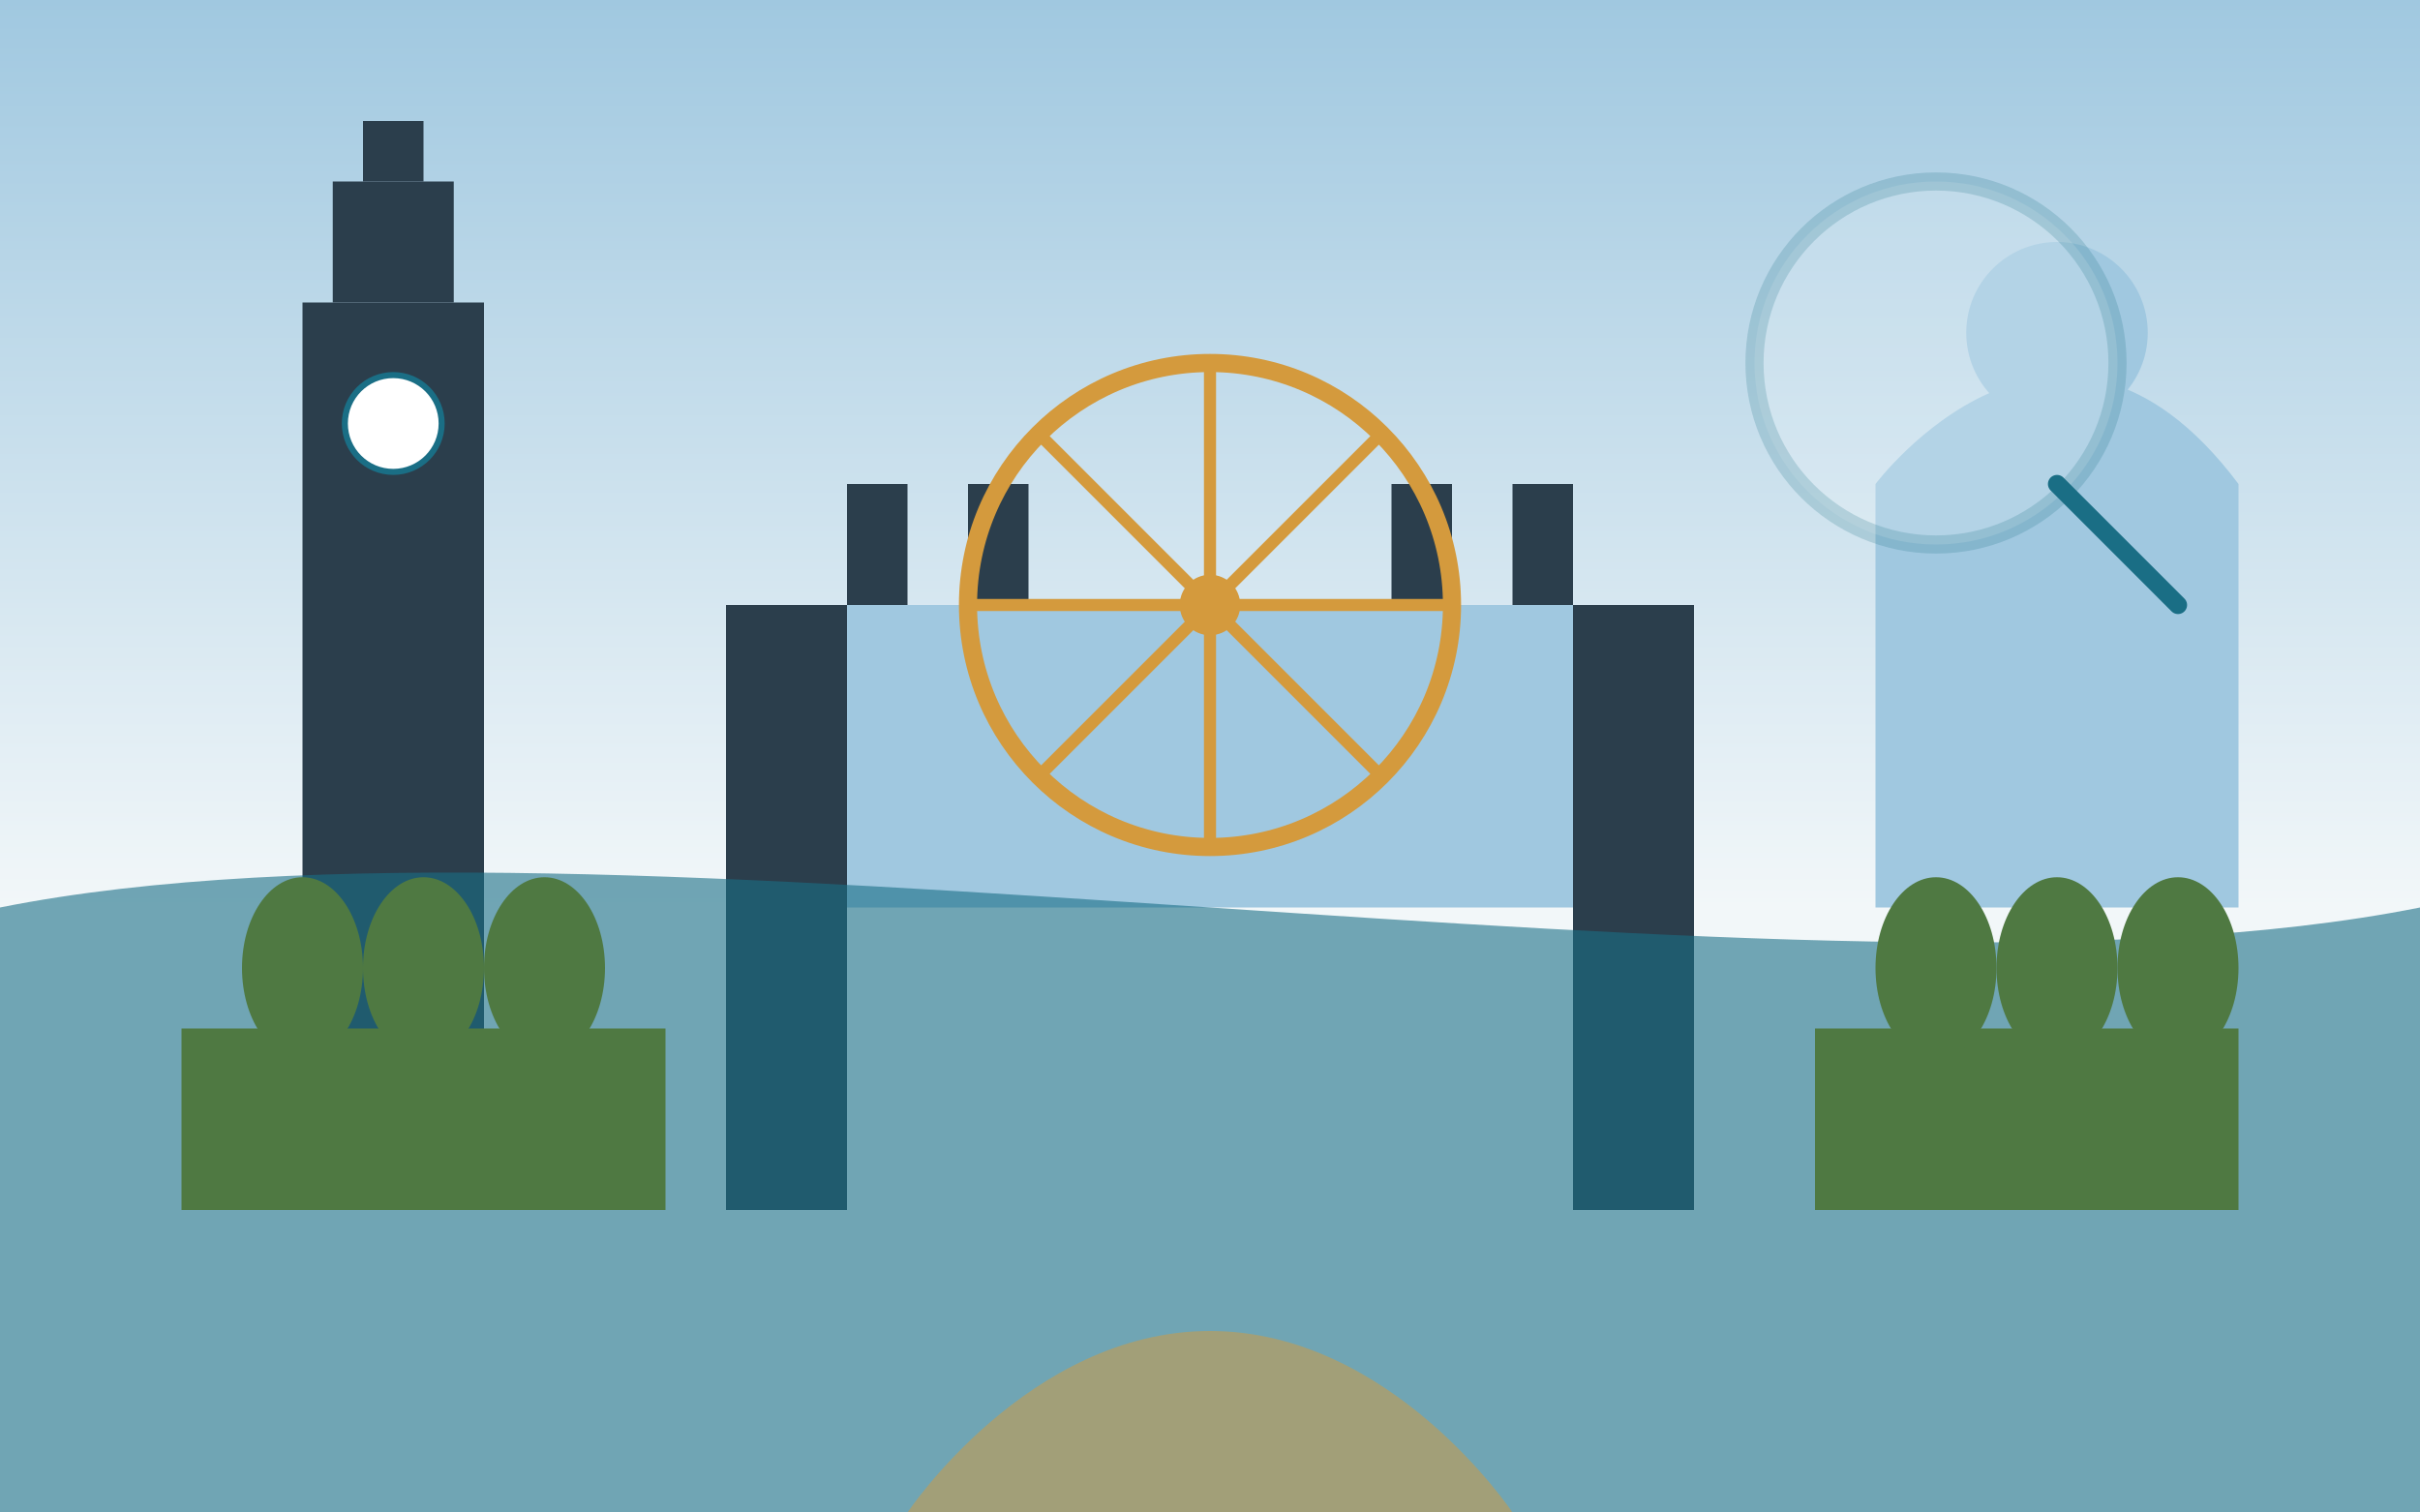
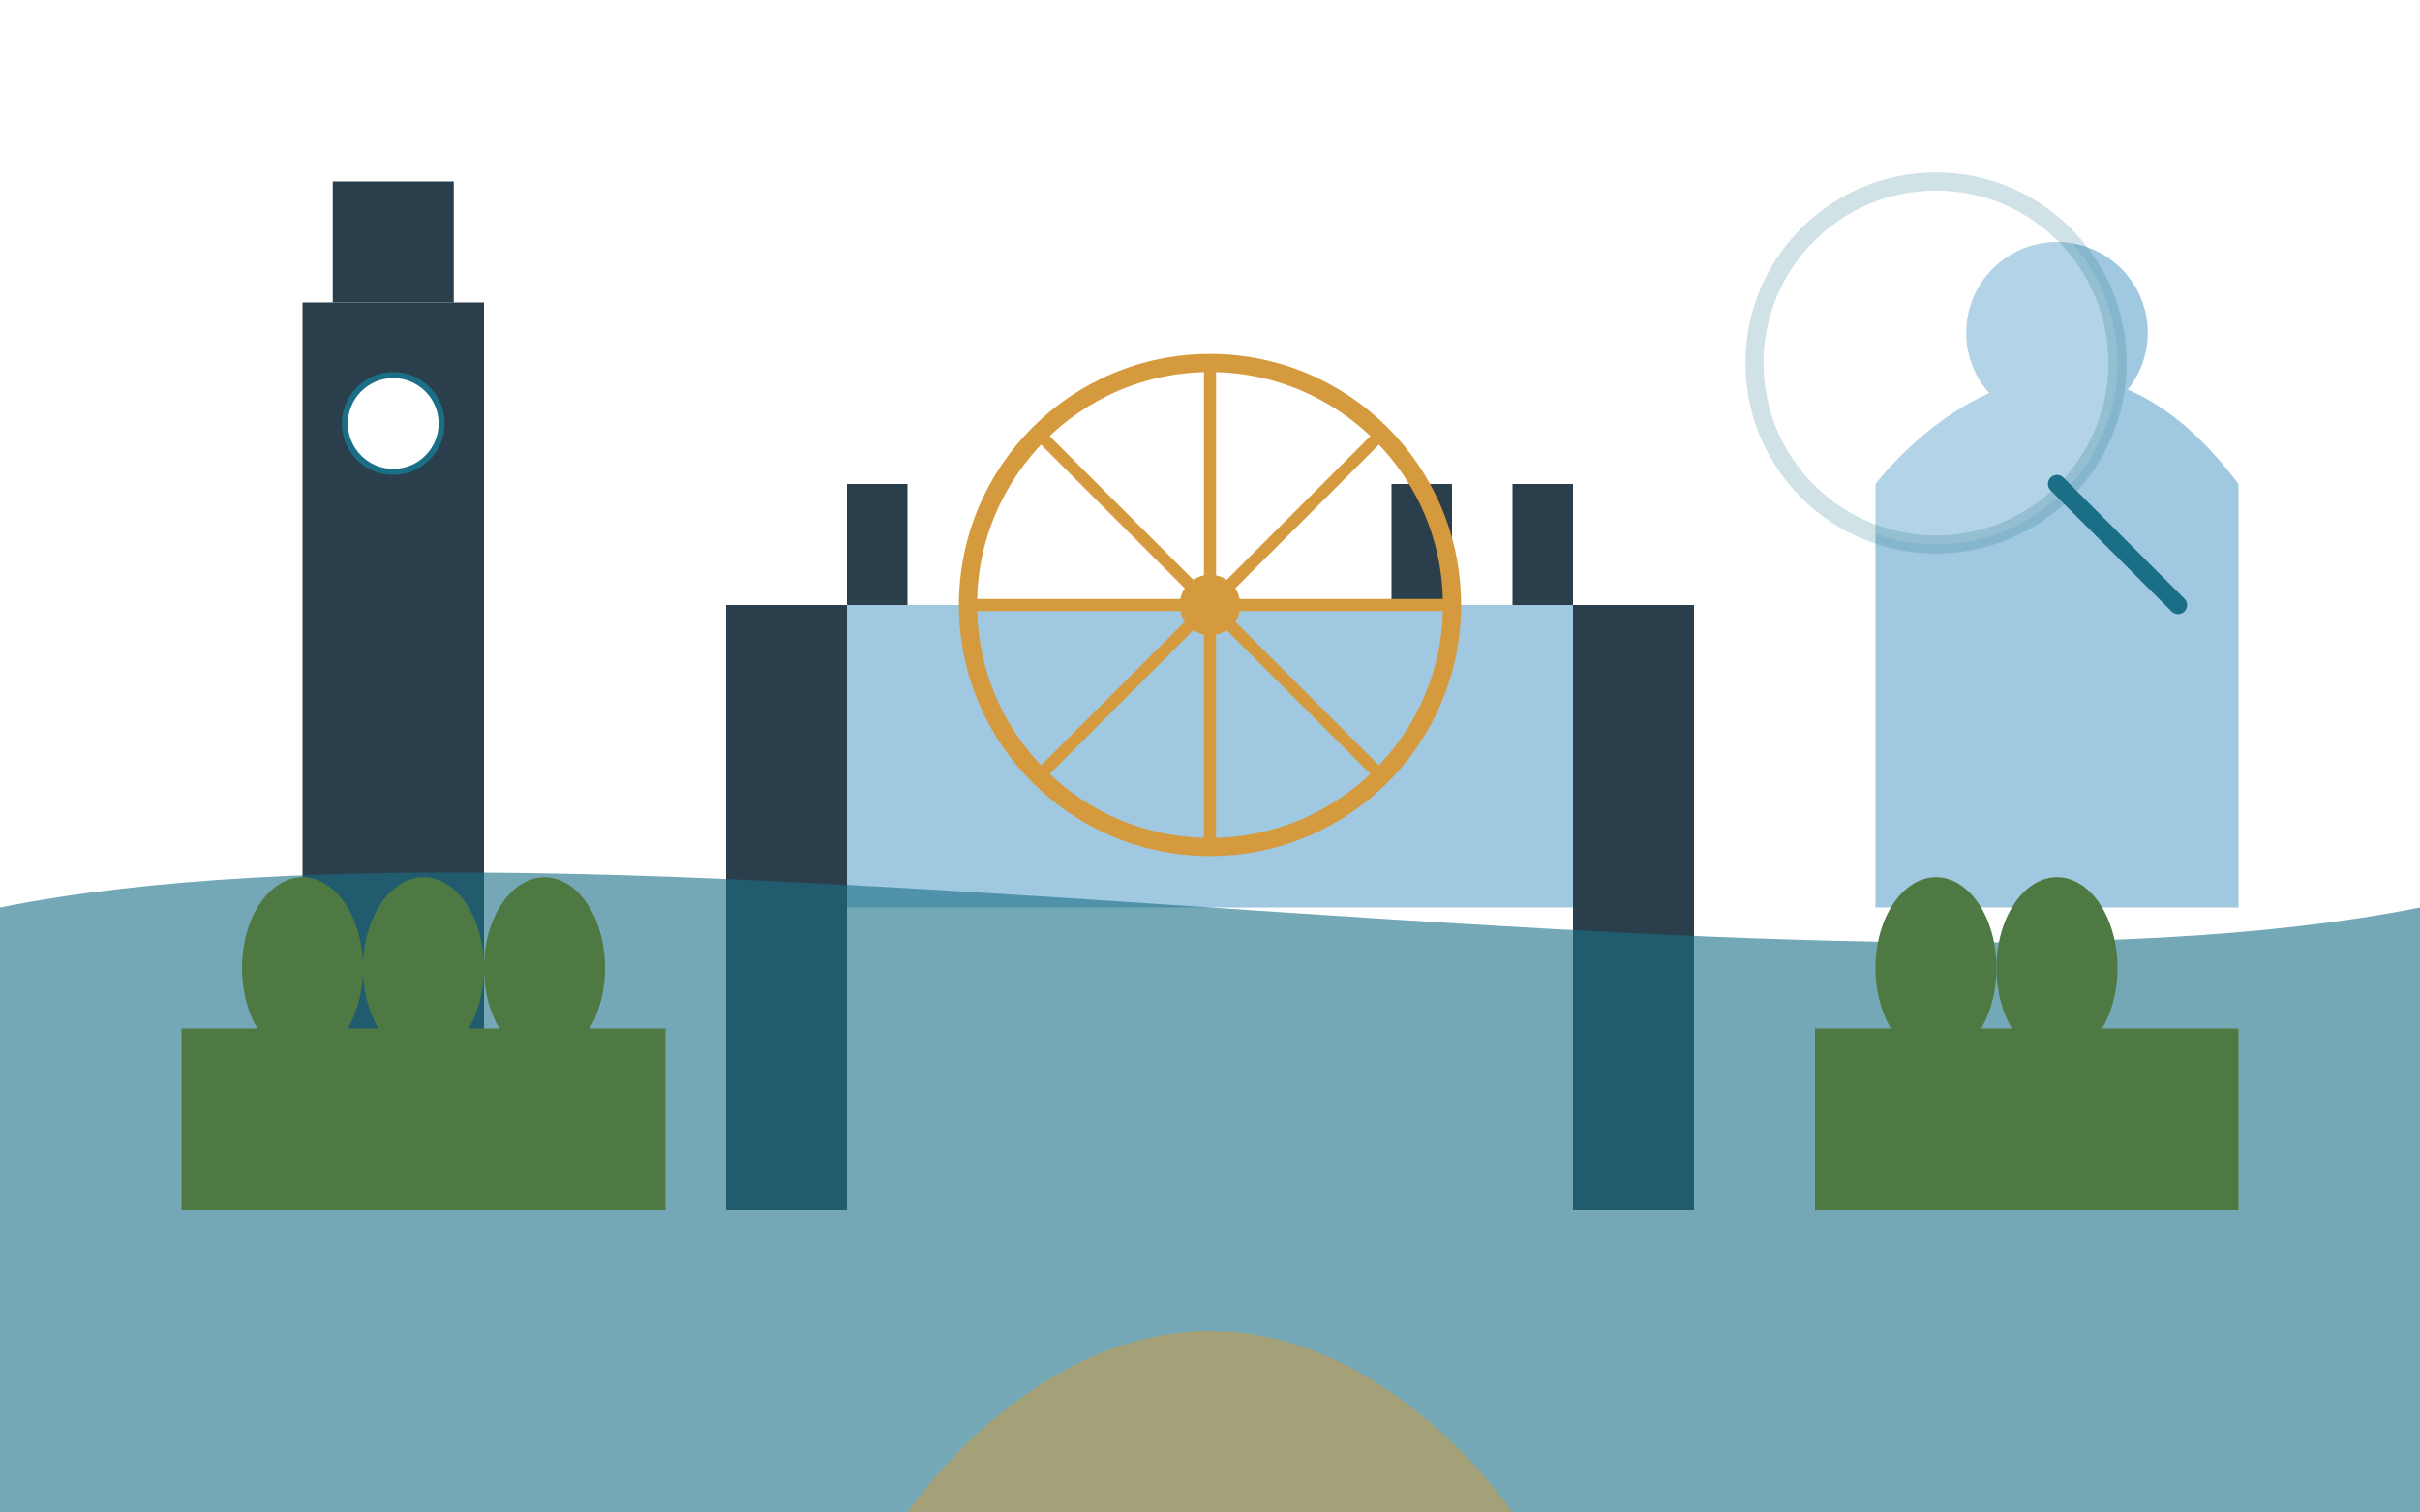
<svg xmlns="http://www.w3.org/2000/svg" width="400" height="250" viewBox="0 0 400 250" fill="none">
-   <rect width="400" height="250" fill="#F2F7F9" />
-   <rect width="400" height="150" fill="url(#sky_gradient)" />
  <defs>
    <linearGradient id="sky_gradient" x1="200" y1="0" x2="200" y2="150" gradientUnits="userSpaceOnUse">
      <stop offset="0" stop-color="#A0C8E0" />
      <stop offset="1" stop-color="#F2F7F9" />
    </linearGradient>
  </defs>
  <rect x="50" y="50" width="30" height="150" fill="#2B3E4C" />
  <rect x="55" y="30" width="20" height="20" fill="#2B3E4C" />
-   <rect x="60" y="20" width="10" height="10" fill="#2B3E4C" />
  <circle cx="65" cy="70" r="8" fill="white" stroke="#1A6E85" />
  <rect x="120" y="100" width="160" height="50" fill="#A0C8E0" />
  <rect x="120" y="100" width="20" height="100" fill="#2B3E4C" />
  <rect x="260" y="100" width="20" height="100" fill="#2B3E4C" />
  <rect x="140" y="80" width="10" height="20" fill="#2B3E4C" />
-   <rect x="160" y="80" width="10" height="20" fill="#2B3E4C" />
  <rect x="230" y="80" width="10" height="20" fill="#2B3E4C" />
  <rect x="250" y="80" width="10" height="20" fill="#2B3E4C" />
  <rect x="310" y="80" width="60" height="70" fill="#A0C8E0" />
  <path d="M310 80C310 80 340 40 370 80" fill="#A0C8E0" />
  <circle cx="340" cy="55" r="15" fill="#A0C8E0" />
  <path d="M0 150C100 130 300 170 400 150V250H0V150Z" fill="#1A6E85" opacity="0.6" />
  <circle cx="200" cy="100" r="40" stroke="#D49A3D" stroke-width="3" fill="none" />
  <path d="M200 60V140" stroke="#D49A3D" stroke-width="2" />
  <path d="M160 100H240" stroke="#D49A3D" stroke-width="2" />
  <path d="M172 72L228 128" stroke="#D49A3D" stroke-width="2" />
  <path d="M172 128L228 72" stroke="#D49A3D" stroke-width="2" />
  <circle cx="200" cy="100" r="5" fill="#D49A3D" />
  <rect x="30" y="170" width="80" height="30" fill="#4F7942" />
  <ellipse cx="50" cy="160" rx="10" ry="15" fill="#4F7942" />
  <ellipse cx="70" cy="160" rx="10" ry="15" fill="#4F7942" />
  <ellipse cx="90" cy="160" rx="10" ry="15" fill="#4F7942" />
  <rect x="300" y="170" width="70" height="30" fill="#4F7942" />
  <ellipse cx="320" cy="160" rx="10" ry="15" fill="#4F7942" />
  <ellipse cx="340" cy="160" rx="10" ry="15" fill="#4F7942" />
-   <ellipse cx="360" cy="160" rx="10" ry="15" fill="#4F7942" />
  <path d="M150 250C150 250 170 220 200 220C230 220 250 250 250 250" fill="#D49A3D" opacity="0.5" />
  <circle cx="320" cy="60" r="30" fill="white" opacity="0.2" stroke="#1A6E85" stroke-width="3" />
  <path d="M340 80L360 100" stroke="#1A6E85" stroke-width="3" stroke-linecap="round" />
</svg>